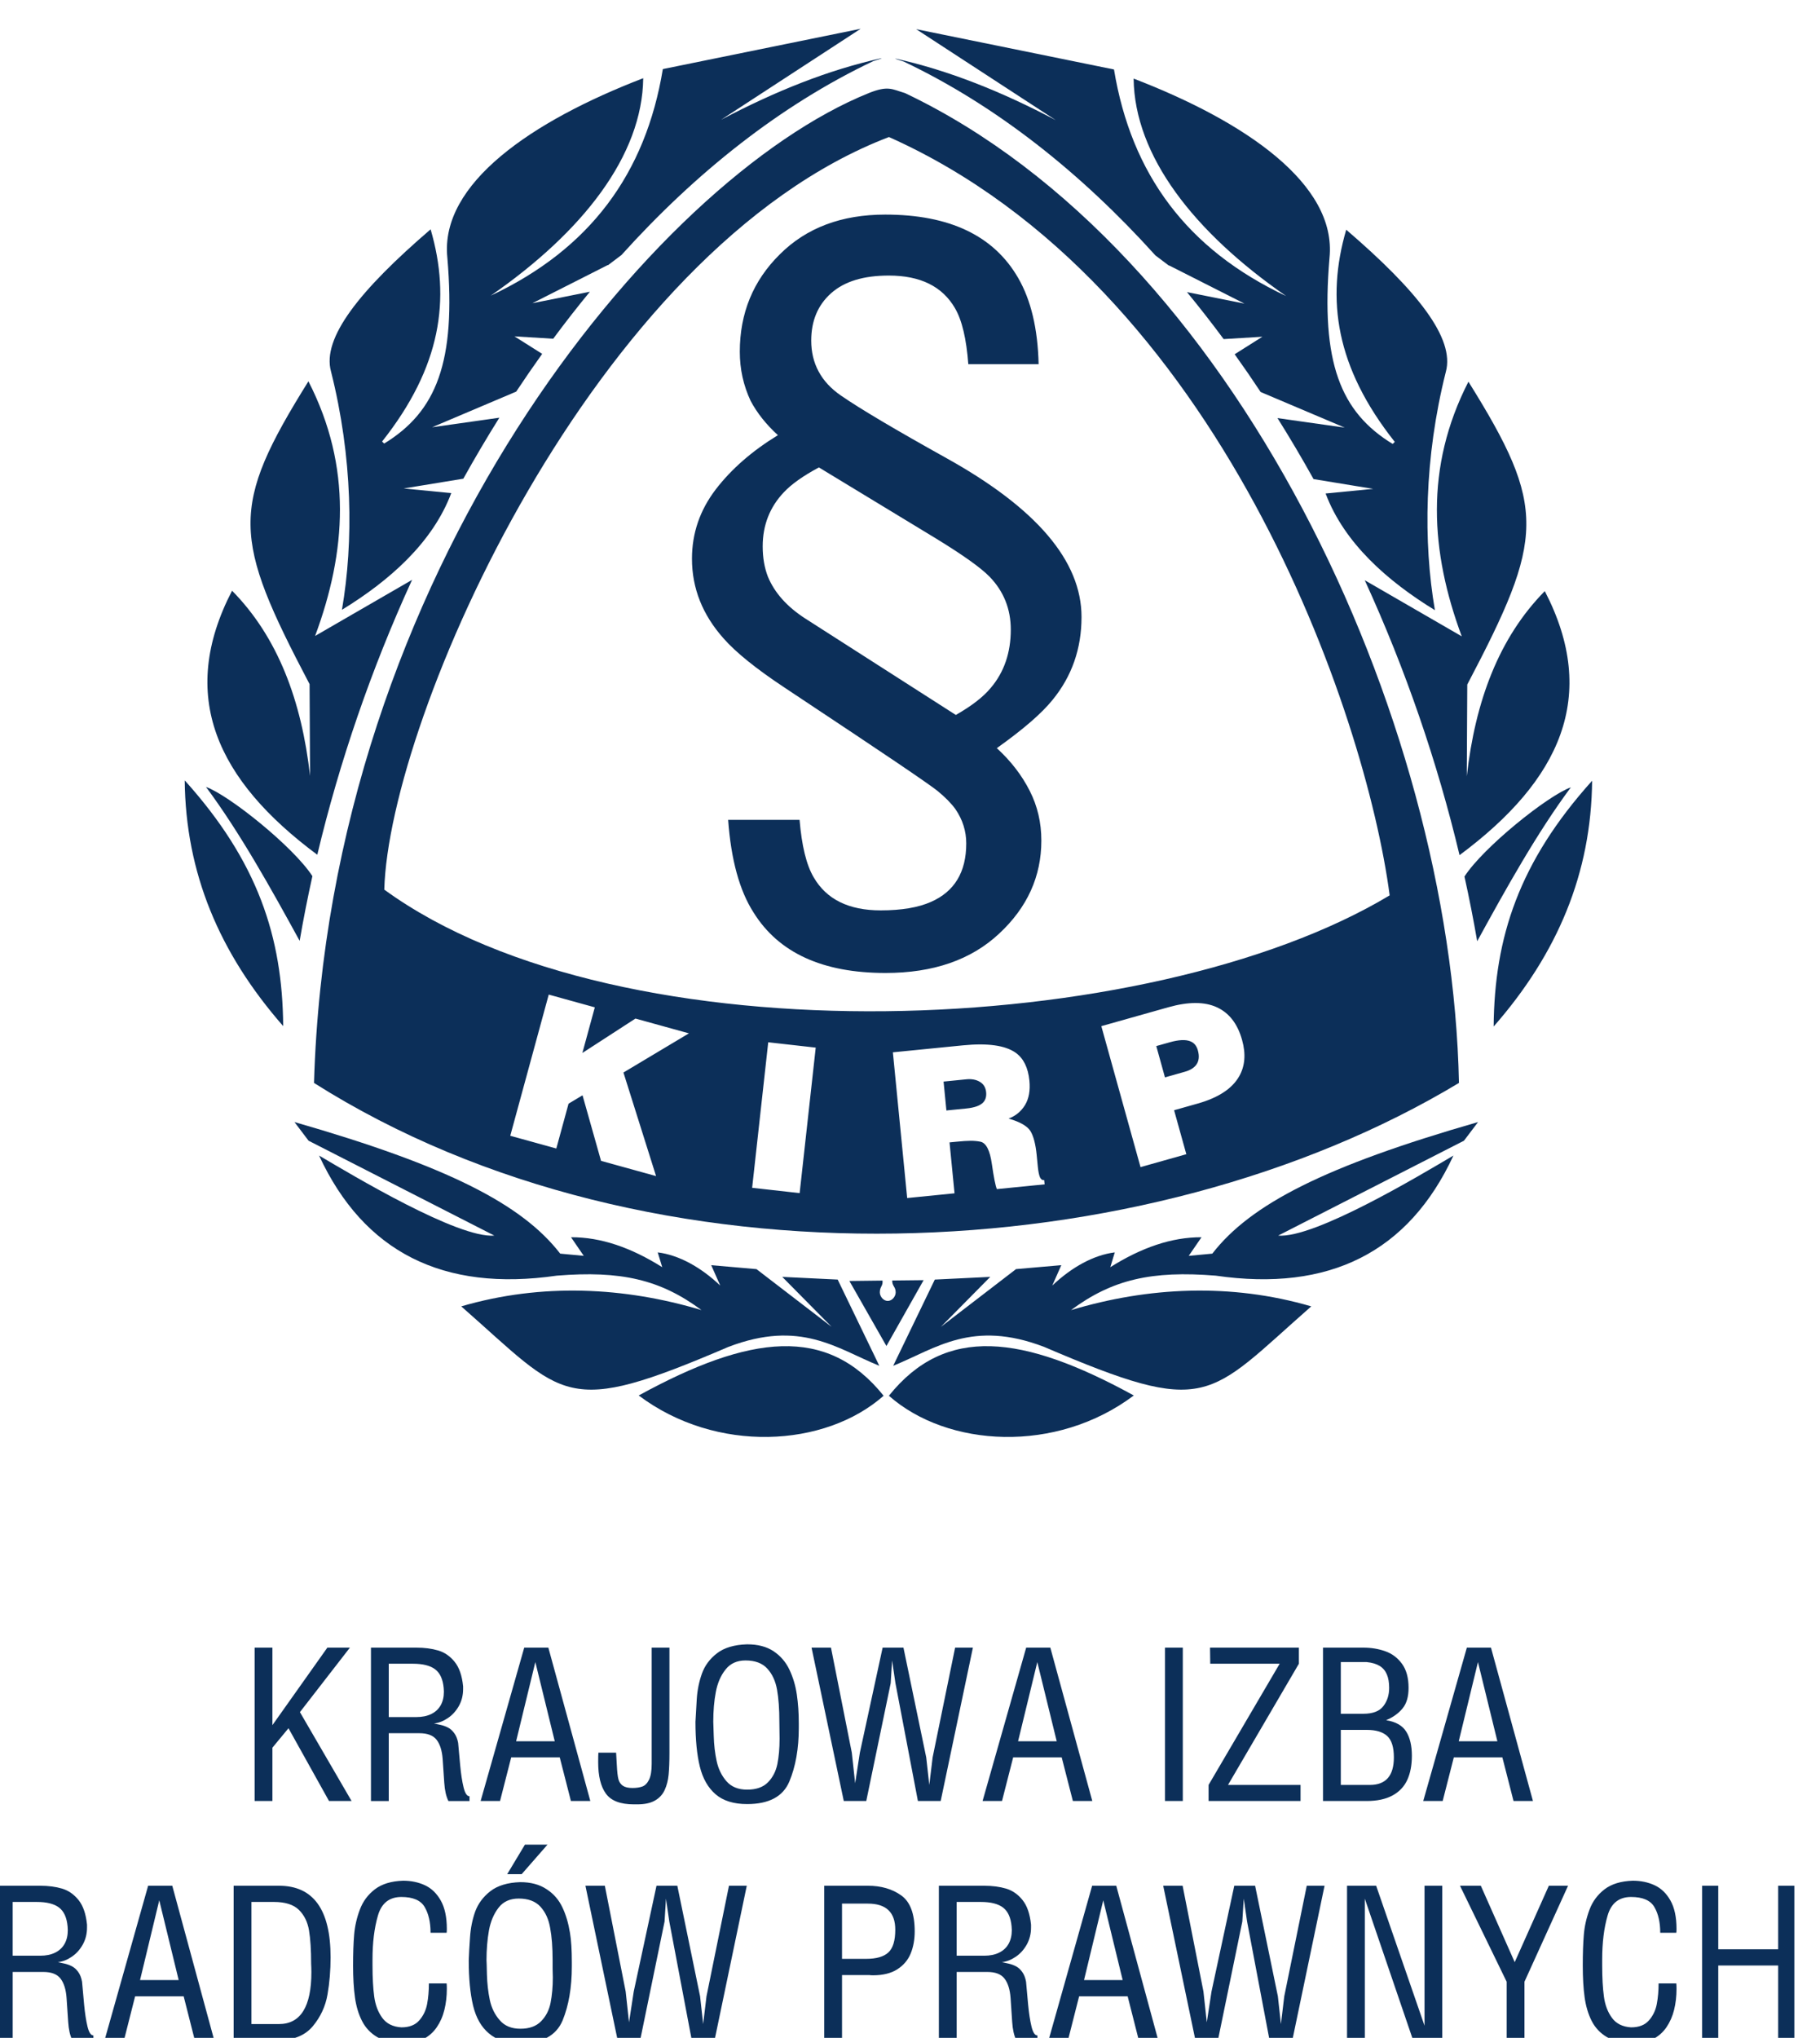
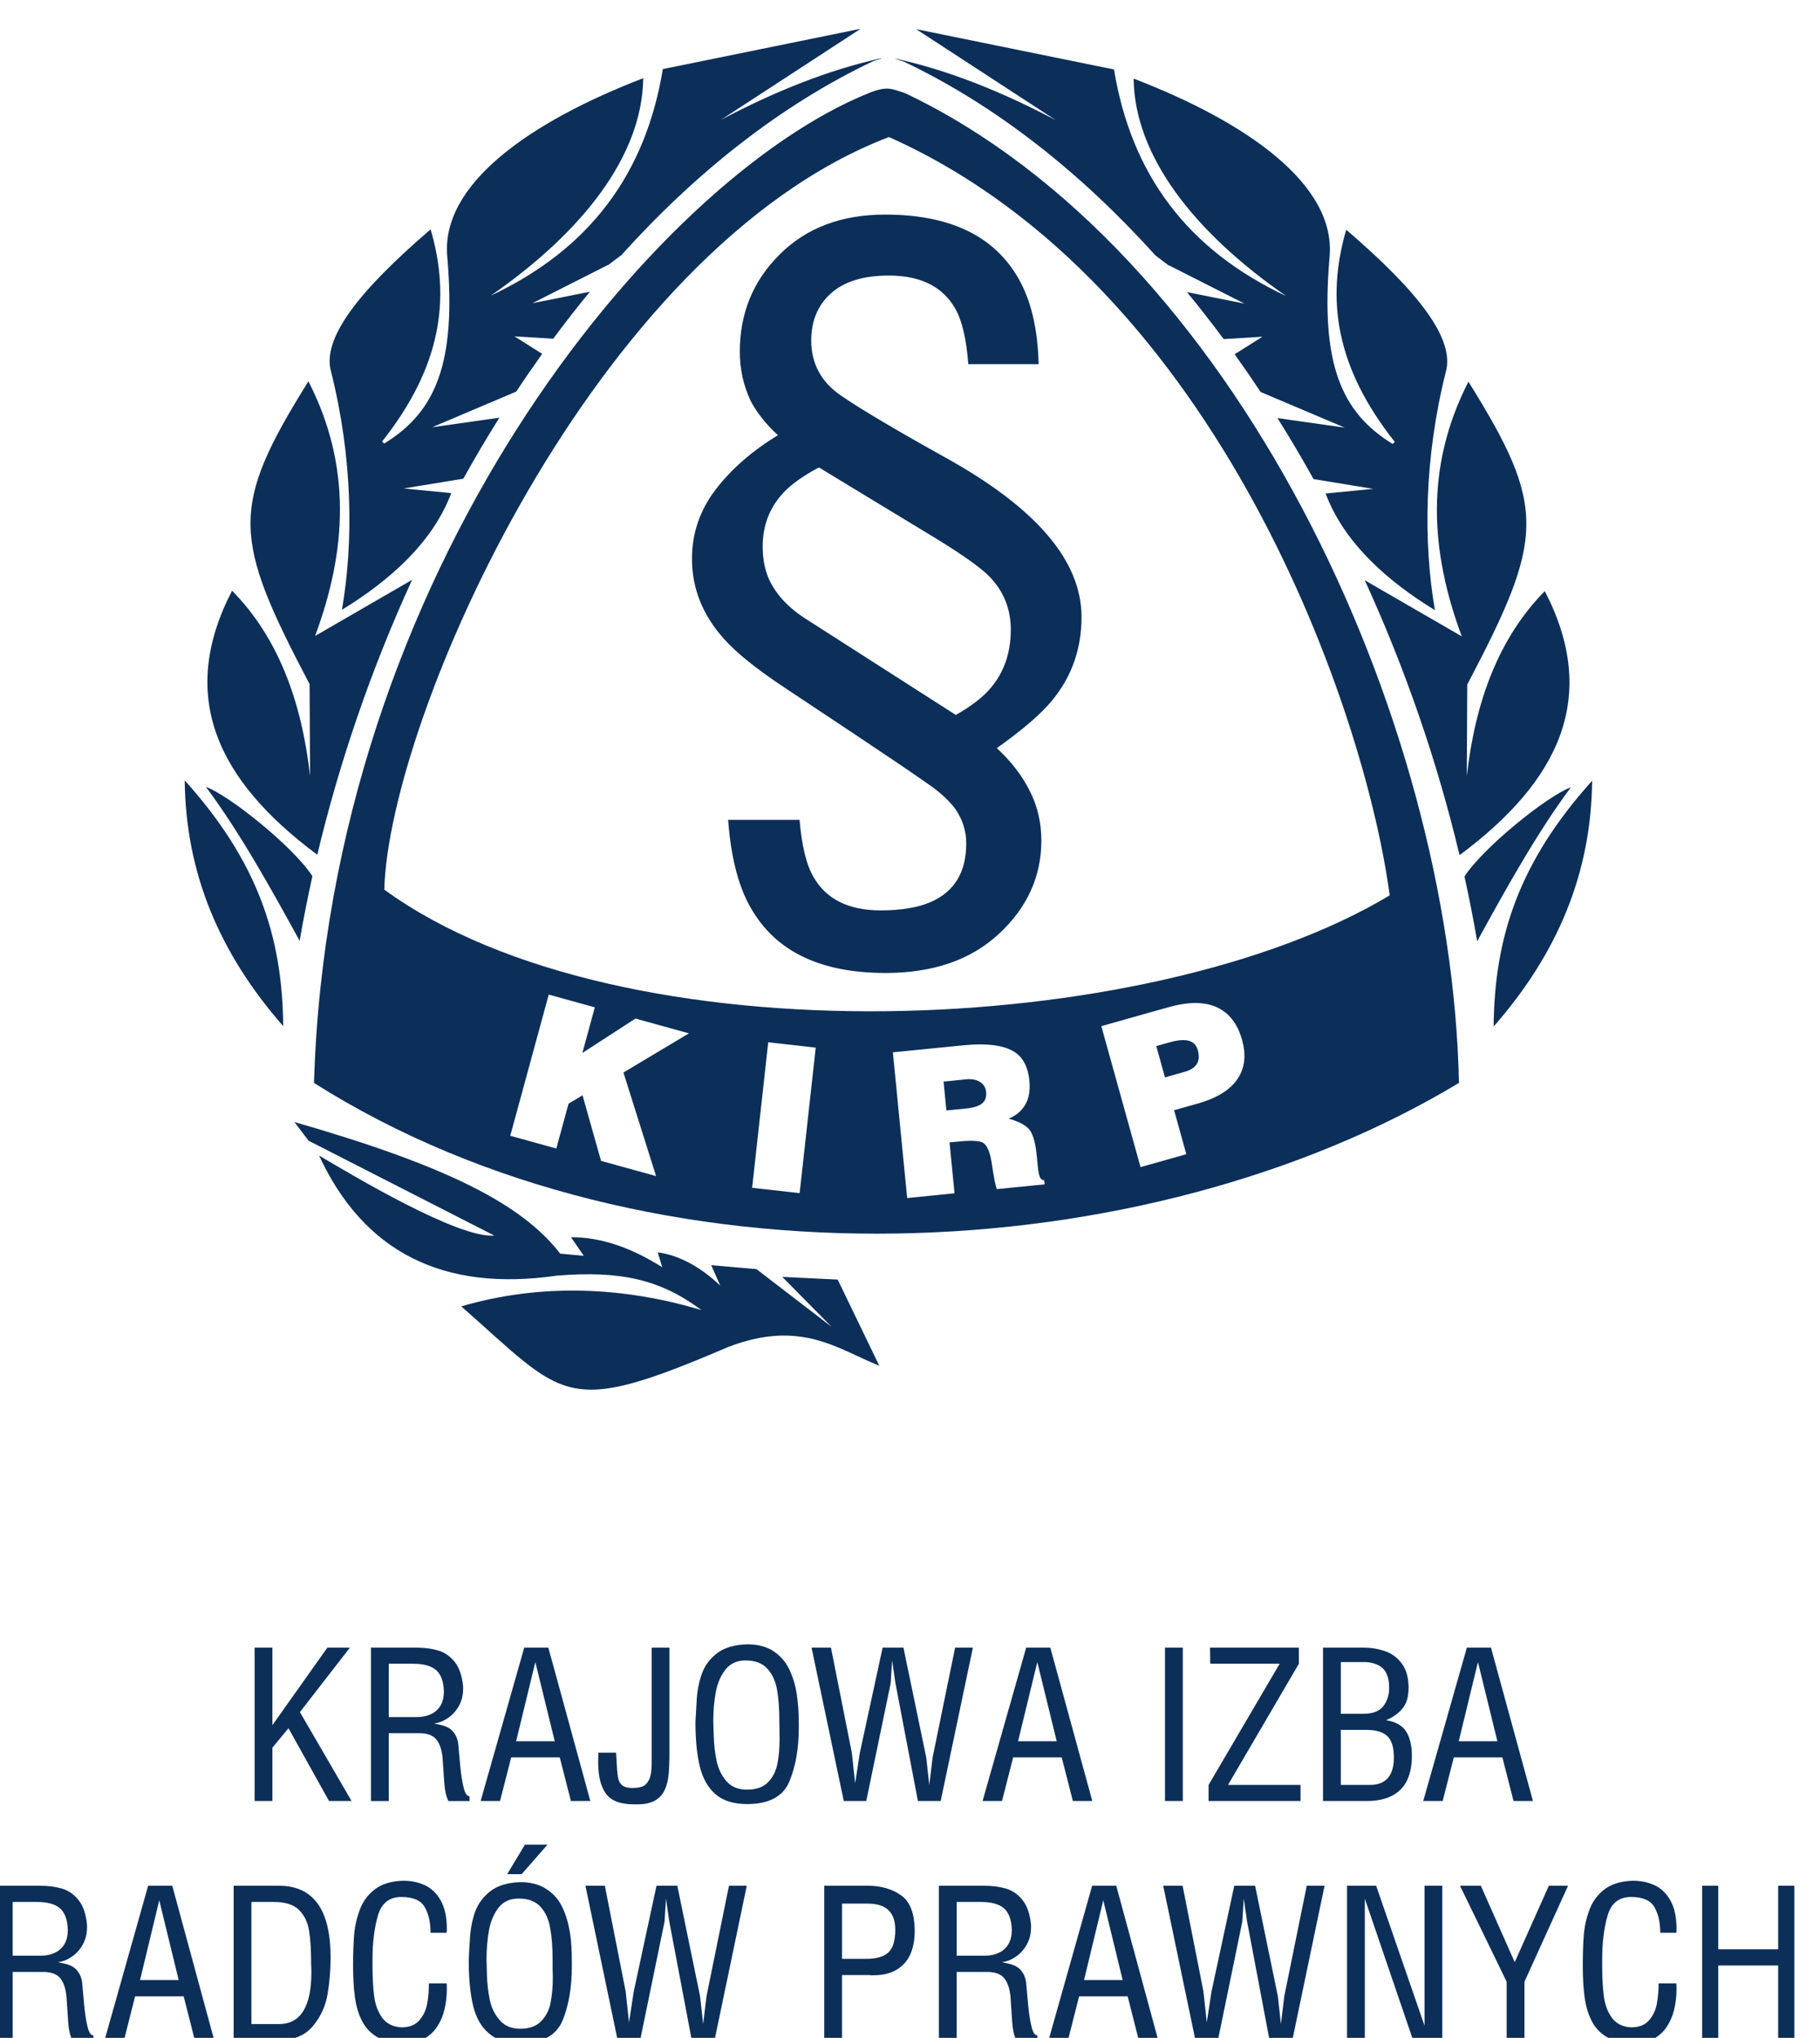
<svg xmlns="http://www.w3.org/2000/svg" xmlns:ns1="http://www.inkscape.org/namespaces/inkscape" xmlns:ns2="http://sodipodi.sourceforge.net/DTD/sodipodi-0.dtd" id="svg2" version="1.1" ns1:version="0.48.4 r9939" width="107.227" height="120" xml:space="preserve" ns2:docname="Logo_KIRP_wersja_podstawowa_granatowy.eps">
  <defs id="defs6" />
  <ns2:namedview pagecolor="#ffffff" bordercolor="#666666" borderopacity="1" objecttolerance="10" gridtolerance="10" guidetolerance="10" ns1:pageopacity="0" ns1:pageshadow="2" ns1:window-width="1273" ns1:window-height="538" id="namedview4" showgrid="false" fit-margin-top="0" fit-margin-left="0" fit-margin-right="0" fit-margin-bottom="0" ns1:zoom="1" ns1:cx="126.20849" ns1:cy="140.94" ns1:window-x="0" ns1:window-y="27" ns1:window-maximized="0" ns1:current-layer="g10" />
  <g id="g10" ns1:groupmode="layer" ns1:label="ink_ext_XXXXXX" transform="matrix(1.25,0,0,-1.25,-62.854,190.623)">
    <g id="g12" transform="matrix(0.042,0,0,0.042,28.923,32.498)">
      <path d="m 2418.73,568.75 0,173.301 18.09,0 0,-71.25 67.22,0 0,71.25 18.15,0 0,-173.301 -18.15,0 0,83.852 -67.22,0 0,-83.852 -18.09,0 z m -133.96,83.789 c 0,13.481 0.39,25 1.19,34.551 0.78,9.512 2.89,18.91 6.36,28.121 3.44,9.277 9.11,16.859 16.94,22.879 7.85,5.969 18.38,9.16 31.62,9.609 8.94,0 17.11,-1.679 24.45,-5.078 7.35,-3.379 13.3,-9.101 17.85,-17.172 4.52,-8.008 6.8,-18.629 6.8,-31.758 0,-2.011 -0.08,-3.492 -0.23,-4.371 l -18.05,0 c 0,11.731 -2.19,21.34 -6.6,28.86 -4.36,7.5 -13.11,11.269 -26.12,11.269 -13.53,0 -22.34,-6.929 -26.36,-20.91 -4.07,-13.988 -6.06,-30.379 -6.06,-49.168 l 0,-6.769 c 0,-13.832 0.65,-25.411 1.94,-34.852 1.25,-9.449 4.27,-17.398 9.04,-23.898 4.75,-6.493 11.89,-10.043 21.44,-10.633 8.83,0 15.53,2.601 20.08,7.832 4.61,5.258 7.5,11.41 8.81,18.519 1.33,7.09 1.99,14.77 1.99,22.93 l 19.89,0 c 0.15,-1.391 0.23,-3.422 0.23,-6.051 0,-8.379 -0.92,-16.269 -2.73,-23.64 -1.82,-7.36 -4.75,-13.86 -8.62,-19.547 -3.9,-5.68 -9,-10.153 -15.35,-13.422 -6.33,-3.238 -13.85,-4.86 -22.4,-4.86 -11.92,0.512 -21.56,2.911 -29.04,7.321 -7.45,4.398 -13.13,10.41 -17.04,18.051 -3.9,7.64 -6.56,16.507 -7.96,26.578 -1.39,10.039 -2.07,21.961 -2.07,35.609 z m -85.41,-83.789 0,65.621 -52.37,107.68 23.38,0 38.03,-85.719 38.3,85.719 21.56,0 -48.92,-107.68 0,-65.621 -19.98,0 z m -179.13,0 0,173.301 32.68,0 54.28,-156.949 0,156.949 19.92,0 0,-173.301 -32.72,0 -54.21,158.809 0,-158.809 -19.95,0 z m -170.13,0 -36.17,173.301 21.79,0 23.38,-118.692 3.75,-34.527 5.28,34.527 25.56,118.692 23.38,0 25.55,-124.02 3.42,-31.121 3.75,31.121 25.23,124.02 19.98,0 -36.17,-173.301 -25.55,0 -25.21,133.121 -3.75,25.688 -1.61,-25.688 -27.38,-133.121 -25.23,0 z m -81.66,67.48 -21.78,89.489 -21.58,-89.489 43.36,0 z m -83.19,-67.48 48.93,173.301 27.07,0 47.11,-173.301 -21.8,0 -12.52,49.281 -54.47,0 -12.52,-49.281 -21.8,0 z m -103.08,94.82 30.8,0 c 6.6,0 12.23,1.16 16.87,3.461 4.69,2.289 8.21,5.61 10.59,9.879 2.38,4.281 3.61,9.422 3.61,15.41 0,0.391 -0.06,1.121 -0.13,2.039 -0.08,0.969 -0.12,1.68 -0.12,2.18 -0.92,9.852 -4.1,16.859 -9.61,21.063 -5.49,4.179 -13.79,6.269 -24.92,6.269 l -27.09,0 0,-60.301 z m -19.98,-94.82 0,173.301 50.78,0 c 9.28,0 17.5,-1.09 24.69,-3.219 7.18,-2.172 13.34,-6.453 18.45,-12.871 5.14,-6.41 8.28,-15.609 9.5,-27.582 l 0,-3.277 c 0,-7.012 -1.65,-13.383 -4.81,-19.063 -3.22,-5.711 -7.3,-10.238 -12.34,-13.641 -5.02,-3.418 -10.2,-5.449 -15.57,-6.066 1.93,-0.391 4.38,-0.941 7.23,-1.562 2.91,-0.629 5.66,-1.61 8.28,-2.911 2.62,-1.308 5,-3.379 7.15,-6.269 2.15,-2.891 3.67,-6.629 4.47,-11.219 0.66,-7.359 1.43,-15.93 2.32,-25.66 0.94,-9.711 2.17,-17.93 3.79,-24.59 1.62,-6.699 3.83,-10 6.64,-10 l 0,-5.371 -23.69,0 c -2.54,5.18 -4.08,12.031 -4.63,20.551 -0.5,8.57 -1.13,17.519 -1.81,26.949 -0.69,9.391 -2.95,16.602 -6.74,21.578 -3.81,5.024 -10.26,7.524 -19.45,7.524 l -34.28,0 0,-76.602 -19.98,0 z m -108.69,91.309 27.13,0 c 11.4,0 19.66,2.382 24.88,7.171 5.18,4.782 7.75,13.282 7.75,25.54 0,19.5 -10.26,29.242 -30.78,29.242 l -28.98,0 0,-61.953 z m -19.97,-91.309 0,173.301 48.95,0 c 14.87,0 27.35,-3.629 37.43,-10.821 10.11,-7.21 15.15,-20.621 15.15,-40.332 0,-9.277 -1.52,-17.636 -4.59,-25.039 -3.08,-7.379 -8.15,-13.257 -15.15,-17.679 -7.04,-4.391 -16.03,-6.578 -27.08,-6.578 -1.67,0 -3.03,0.097 -3.94,0.257 l -30.8,0 0,-73.109 -19.97,0 z m -231.81,0 -36.17,173.301 21.79,0 23.38,-118.692 3.74,-34.527 5.3,34.527 25.55,118.692 23.37,0 25.54,-124.02 3.45,-31.121 3.74,31.121 25.23,124.02 19.97,0 -36.17,-173.301 -25.53,0 -25.23,133.121 -3.75,25.688 -1.58,-25.688 -27.41,-133.121 -25.22,0 z m -104.06,219.41 25.31,0 -28.99,-33.14 -16.23,0 19.91,33.14 z M 1054.53,658.5 c 0,-0.059 0.09,-1.738 0.21,-5 0.1,-3.27 0.18,-6.898 0.26,-10.859 0.3,-10.34 1.39,-19.942 3.25,-28.731 1.89,-8.851 5.56,-16.39 11.13,-22.66 5.43,-6.391 13.17,-9.59 23.18,-9.59 10.09,0 17.81,2.809 23.22,8.379 5.41,5.492 8.97,12.32 10.63,20.602 1.7,8.679 2.55,18.25 2.55,28.679 0,0.621 -0.03,2.012 -0.12,4.231 -0.08,2.187 -0.12,4.07 -0.12,5.59 l 0,9.359 c 0,14.449 -0.93,26.52 -2.77,36.211 -1.63,9.719 -5.27,17.668 -10.91,23.859 -5.6,6.078 -13.71,9.11 -24.34,9.11 -9.69,0 -17.2,-3.34 -22.45,-10.039 -5.41,-6.903 -9.04,-15.371 -10.94,-25.493 -1.84,-10.488 -2.78,-21.738 -2.78,-33.648 z m -19.93,-0.219 c 0.27,7.641 0.72,16.188 1.43,25.719 0.65,10.359 2.59,20 5.76,28.969 3.29,8.941 8.92,16.582 16.92,22.851 8.19,6.391 19.41,9.789 33.62,10.27 11.89,0 21.78,-2.649 29.67,-7.949 7.97,-5.129 13.91,-12.09 17.9,-20.782 3.7,-7.769 6.49,-17.089 8.29,-28.019 1.4,-8.25 2.09,-19.238 2.09,-32.93 l 0,-4.91 c 0,-23.59 -3.46,-43.82 -10.44,-60.762 -7.24,-16.929 -23.1,-25.429 -47.51,-25.429 -14.89,0 -26.63,3.75 -35.24,11.269 -8.47,7.113 -14.35,17.461 -17.62,31.024 -3.25,13.628 -4.87,30.507 -4.87,50.679 z m -129.795,-5.742 c 0,13.481 0.39,25 1.191,34.551 0.781,9.512 2.899,18.91 6.387,28.121 3.43,9.277 9.082,16.859 16.926,22.879 7.839,5.969 18.379,9.16 31.597,9.609 8.965,0 17.114,-1.679 24.465,-5.078 7.344,-3.379 13.289,-9.101 17.849,-17.172 4.52,-8.008 6.8,-18.629 6.8,-31.758 0,-2.011 -0.08,-3.492 -0.23,-4.371 l -18.044,0 c 0,11.731 -2.203,21.34 -6.609,28.86 -4.367,7.5 -13.094,11.269 -26.114,11.269 -13.527,0 -22.343,-6.929 -26.355,-20.91 -4.063,-13.988 -6.066,-30.379 -6.066,-49.168 l 0,-6.769 c 0,-13.832 0.656,-25.411 1.921,-34.852 1.274,-9.449 4.29,-17.398 9.055,-23.898 4.746,-6.493 11.895,-10.043 21.445,-10.633 8.848,0 15.528,2.601 20.086,7.832 4.602,5.258 7.493,11.41 8.813,18.519 1.316,7.09 1.961,14.77 1.961,22.93 l 19.907,0 c 0.15,-1.391 0.23,-3.422 0.23,-6.051 0,-8.379 -0.93,-16.269 -2.75,-23.64 -1.8,-7.36 -4.71,-13.86 -8.61,-19.547 -3.902,-5.68 -9.004,-10.153 -15.34,-13.422 -6.34,-3.238 -13.828,-4.86 -22.414,-4.86 -11.902,0.512 -21.558,2.911 -29.019,7.321 -7.453,4.398 -13.125,10.41 -17.032,18.051 -3.91,7.64 -6.585,16.507 -7.96,26.578 -1.399,10.039 -2.09,21.961 -2.09,35.609 z M 790.73,586.91 l 30.879,0 c 24.27,0 36.411,19.481 36.411,58.399 0,1.921 -0.051,3.73 -0.122,5.55 -0.117,1.743 -0.164,2.93 -0.164,3.61 0,15.472 -0.8,28.011 -2.39,37.5 -1.582,9.492 -5.403,17.211 -11.426,23.113 -6.074,5.859 -15.395,8.789 -27.91,8.789 l -25.278,0 0,-136.961 z m -19.96,-18.16 0,173.301 50.839,0 c 38.645,0 57.961,-26.801 57.961,-80.352 0,-14.429 -1.152,-28.301 -3.449,-41.578 -2.266,-13.262 -7.793,-25.141 -16.519,-35.652 C 850.828,574 837.773,568.75 820.422,568.75 l -49.652,0 z m -61.676,67.48 -21.797,89.489 -21.567,-89.489 43.364,0 z m -83.196,-67.48 48.915,173.301 27.089,0 47.102,-173.301 -21.797,0 -12.512,49.281 -54.492,0 -12.508,-49.281 -21.797,0 z m -103.093,94.82 30.8,0 c 6.61,0 12.247,1.16 16.883,3.461 4.668,2.289 8.196,5.61 10.575,9.879 2.414,4.281 3.605,9.422 3.605,15.41 0,0.391 -0.027,1.121 -0.117,2.039 -0.078,0.969 -0.117,1.68 -0.117,2.18 -0.926,9.852 -4.09,16.859 -9.621,21.063 -5.489,4.179 -13.79,6.269 -24.911,6.269 l -27.097,0 0,-60.301 z m -19.973,-94.82 0,173.301 50.773,0 c 9.266,0 17.5,-1.09 24.688,-3.219 7.187,-2.172 13.328,-6.453 18.477,-12.871 5.132,-6.41 8.269,-15.609 9.46,-27.582 l 0,-3.277 c 0,-7.012 -1.621,-13.383 -4.785,-19.063 -3.215,-5.711 -7.312,-10.238 -12.336,-13.641 -5.007,-3.418 -10.191,-5.449 -15.562,-6.066 1.922,-0.391 4.351,-0.941 7.215,-1.562 2.91,-0.629 5.644,-1.61 8.269,-2.911 2.629,-1.308 5.032,-3.379 7.153,-6.269 2.168,-2.891 3.671,-6.629 4.48,-11.219 0.652,-7.359 1.438,-15.93 2.316,-25.66 0.926,-9.711 2.176,-17.93 3.79,-24.59 1.628,-6.699 3.828,-10 6.648,-10 l 0,-5.371 -23.684,0 c -2.554,5.18 -4.097,12.031 -4.644,20.551 -0.5,8.57 -1.113,17.519 -1.82,26.949 -0.68,9.391 -2.926,16.602 -6.715,21.578 -3.828,5.024 -10.278,7.524 -19.465,7.524 l -34.285,0 0,-76.602 -19.973,0" style="fill:#0c2f59;fill-opacity:1;fill-rule:evenodd;stroke:none" id="path14" ns1:connector-curvature="0" />
      <path d="m 2188.95,904.102 -21.8,88.828 -21.56,-88.828 43.36,0 z m -83.21,-67.012 48.95,172.03 27.07,0 47.11,-172.03 -21.8,0 -12.52,48.93 -54.49,0 -12.5,-48.93 -21.82,0 z m -92.5,18.051 32.66,0 c 17.93,0 26.89,10.289 26.89,30.879 0,11.359 -2.46,19.351 -7.46,23.96 -5,4.59 -12.65,6.879 -23.1,6.879 l -28.99,0 0,-61.718 z m 25.28,79.8 c 10.62,0 18.12,2.848 22.44,8.539 4.37,5.661 6.54,12.481 6.54,20.469 0,6.012 -0.84,11.09 -2.6,15.153 -1.7,4.078 -4.39,7.269 -8.1,9.527 -3.71,2.269 -8.54,3.672 -14.57,4.301 l -28.99,0 0,-57.989 25.28,0 z m -45.26,-97.851 0,172.03 45.26,0 c 8.78,0 17.01,-1.35 24.64,-4.06 7.66,-2.7 13.91,-7.419 18.79,-14.138 4.91,-6.723 7.33,-15.723 7.33,-26.973 0,-9.969 -2.27,-17.699 -6.88,-23.168 -4.59,-5.551 -10.7,-9.883 -18.34,-13.051 10.88,-1.71 18.42,-6.011 22.64,-12.91 4.22,-6.832 6.29,-15.82 6.29,-26.949 0,-10.621 -1.72,-19.672 -5.2,-27.211 -3.51,-7.539 -9.06,-13.34 -16.64,-17.422 -7.6,-4.097 -17.22,-6.148 -28.92,-6.148 l -48.97,0 z m -128.4,18.051 79.77,135.929 -77.91,0 -0.24,18.05 99.71,0 0,-18.05 -79.53,-135.929 81.39,0 0,-18.051 -103.19,0 0,18.051 z m -48.92,-18.051 0,172.03 19.98,0 0,-172.03 -19.98,0 z m -121.51,67.012 -21.79,88.828 -21.57,-88.828 43.36,0 z m -83.2,-67.012 48.93,172.03 27.09,0 47.11,-172.03 -21.8,0 -12.54,48.93 -54.47,0 -12.52,-48.93 -21.8,0 z m -155.76,0 -36.17,172.03 21.8,0 23.38,-117.811 3.75,-34.278 5.29,34.278 25.54,117.811 23.38,0 25.55,-123.1 3.44,-30.879 3.75,30.879 25.23,123.1 19.96,0 -36.15,-172.03 -25.57,0 -25.21,132.172 -3.75,25.488 -1.57,-25.488 -27.42,-132.172 -25.23,0 z m -146.45,88.851 c 0,-0.121 0.17,-5.351 0.51,-15.671 0.3,-10.309 1.4,-19.86 3.33,-28.59 1.9,-8.711 5.56,-16.231 11.02,-22.481 5.48,-6.23 13.17,-9.359 23.13,-9.359 10.21,0 17.97,2.762 23.35,8.191 5.37,5.489 8.92,12.34 10.59,20.559 1.66,8.25 2.47,17.66 2.47,28.32 0,2.328 -0.04,5.61 -0.12,9.828 -0.09,4.242 -0.12,7.301 -0.12,9.203 0,14.289 -0.86,26.309 -2.59,35.989 -1.73,9.75 -5.4,17.64 -10.97,23.691 -5.56,6.078 -13.71,9.129 -24.42,9.129 -9.55,0 -17.01,-3.359 -22.37,-10.141 -5.41,-6.738 -9.05,-15.179 -10.95,-25.25 -1.93,-10.078 -2.86,-21.25 -2.86,-33.418 z m -20.01,-0.043 c 0.37,6.852 0.81,15.372 1.47,25.493 0.65,10.129 2.6,19.66 5.81,28.629 3.19,8.96 8.85,16.582 16.96,22.81 8.12,6.25 19.4,9.57 33.76,10 11.98,0 21.92,-2.58 29.68,-7.77 7.81,-5.22 13.71,-12.091 17.77,-20.63 4.06,-8.59 6.85,-17.871 8.31,-27.871 1.47,-10 2.21,-20.821 2.21,-32.52 l 0,-4.879 c 0,-23.32 -3.55,-43.422 -10.62,-60.269 -7.08,-16.821 -22.85,-25.243 -47.35,-25.243 -15.1,0 -26.92,3.672 -35.39,10.981 -8.5,7.34 -14.4,17.66 -17.69,31.031 -3.29,13.399 -4.92,30.141 -4.92,50.238 z m -108.92,-34.589 19.89,0 c 0.12,-1.289 0.39,-5.84 0.78,-13.629 0.38,-7.821 1.01,-13.27 1.86,-16.309 0.85,-3.109 2.51,-5.449 4.9,-7.152 2.44,-1.68 6.02,-2.52 10.83,-2.52 4.39,0 8.11,0.551 11.12,1.66 2.98,1.11 5.49,3.629 7.45,7.582 1.98,3.981 2.98,9.938 2.98,17.891 l 0,130.288 19.94,0 0,-117.811 c 0,-9.879 -0.31,-18.09 -0.92,-24.571 -0.62,-6.527 -2.13,-12.328 -4.46,-17.367 -2.35,-5.031 -5.98,-9 -10.96,-11.812 -4.96,-2.829 -11.56,-4.219 -19.82,-4.219 l -3.67,0 c -15.2,0 -25.66,3.98 -31.46,11.992 -5.81,7.949 -8.7,19.727 -8.7,35.348 0,4.789 0.09,8.359 0.24,10.629 z m -48.97,12.793 -21.78,88.828 -21.57,-88.828 43.35,0 z m -83.18,-67.012 48.93,172.03 27.07,0 47.11,-172.03 -21.79,0 -12.53,48.93 -54.48,0 -12.52,-48.93 -21.79,0 z m -103.096,94.14 30.801,0 c 6.601,0 12.246,1.149 16.882,3.418 4.68,2.282 8.193,5.582 10.593,9.821 2.39,4.261 3.59,9.363 3.59,15.301 0,0.39 -0.04,1.089 -0.11,2.031 -0.09,0.949 -0.13,1.66 -0.13,2.148 -0.91,9.781 -4.09,16.731 -9.615,20.891 -5.488,4.14 -13.789,6.23 -24.929,6.23 l -27.082,0 0,-59.84 z m -19.973,-94.14 0,172.03 50.774,0 c 9.277,0 17.507,-1.07 24.685,-3.2 7.19,-2.13 13.33,-6.369 18.47,-12.76 5.15,-6.359 8.28,-15.48 9.48,-27.398 l 0,-3.242 c 0,-6.95 -1.64,-13.301 -4.8,-18.95 -3.22,-5.621 -7.31,-10.129 -12.33,-13.488 -5.03,-3.422 -10.19,-5.434 -15.564,-6.043 1.926,-0.391 4.363,-0.918 7.214,-1.539 2.9,-0.629 5.65,-1.578 8.27,-2.91 2.63,-1.27 5.02,-3.36 7.15,-6.231 2.17,-2.847 3.67,-6.558 4.49,-11.109 0.65,-7.309 1.42,-15.801 2.32,-25.469 0.92,-9.652 2.16,-17.82 3.79,-24.422 1.61,-6.64 3.82,-9.937 6.64,-9.937 l 0,-5.332 -23.69,0 c -2.54,5.14 -4.09,11.93 -4.63,20.41 -0.51,8.5 -1.13,17.379 -1.82,26.738 -0.7,9.352 -2.94,16.5 -6.726,21.442 -3.828,4.98 -10.274,7.461 -19.485,7.461 l -34.265,0 0,-76.051 -19.973,0 z m -130.562,0 0,172.03 19.968,0 0,-86.948 61.668,86.948 25.305,0 -56.094,-72.339 57.957,-99.691 -25.3,0 -45.489,81.621 -18.047,-21.801 0,-59.82 -19.968,0" style="fill:#0c2f59;fill-opacity:1;fill-rule:evenodd;stroke:none" id="path16" ns1:connector-curvature="0" />
      <path d="m 1506.15,2703.45 c 372.07,-166.19 535.3,-648.01 561.92,-850.56 -269.42,-161.84 -862.81,-186.82 -1128.257,6.43 5.285,192.14 234.977,717.57 566.337,844.13 z m 300.02,-1019.6 9.73,-35.1 22.24,6.27 c 5.81,1.62 10.04,4.18 12.7,7.58 3.2,4.22 3.87,9.7 1.99,16.42 -1.4,5.12 -4.22,8.52 -8.44,10.16 -5.31,2.15 -12.96,1.78 -22.98,-1.04 l -15.24,-4.29 z m -238.71,-39.83 3.18,-32.4 22.29,2.21 c 9.3,0.94 15.68,3.22 19.1,6.93 2.6,2.85 3.65,6.6 3.2,11.31 -0.5,5.29 -2.87,9.18 -7.05,11.66 -4.18,2.48 -9.27,3.44 -15.27,2.83 l -25.45,-2.54 z m 177.03,62.17 75.16,21.19 c 22.52,6.35 40.68,6.35 54.51,-0.02 13.83,-6.34 23.28,-18.6 28.3,-36.7 4.38,-15.66 3.28,-29.2 -3.24,-40.66 -7.87,-13.91 -23.44,-24.1 -46.68,-30.66 l -26.39,-7.45 13.73,-49.33 -51.4,-14.49 -43.99,158.12 z m -620.11,35.41 51.7,-14.31 -13.96,-51.18 59.56,38.6 60.02,-16.59 -73.49,-43.94 36.61,-116.15 -61.75,17.07 -20.77,73.53 -15.69,-9.39 -13.73,-50.28 -51.69,14.28 43.19,158.36 z m 246.31,-53.49 53.3,-6 -18.05,-163.2 -53.3,5.97 18.05,163.23 z m 139.89,-11.27 78.58,7.81 c 27.77,2.75 47.52,0 59.24,-8.3 8.81,-6.31 13.92,-16.68 15.37,-31.19 1.09,-11.18 -0.57,-20.36 -4.94,-27.52 -4.38,-7.13 -10.53,-12.17 -18.4,-15.1 12.95,-3.75 21.11,-8.48 24.59,-14.14 3.42,-5.69 5.72,-14.57 6.93,-26.68 l 1.23,-12.68 c 0.57,-5.9 1.41,-10 2.46,-12.34 1.08,-2.34 2.64,-3.4 4.75,-3.18 l 0.47,-4.77 -53.59,-5.33 c -1.57,3.65 -3.42,13.04 -5.61,28.14 -2.15,15.14 -6.33,23.46 -12.56,24.96 -3.4,0.73 -7.17,1.08 -11.25,1.08 -4.08,-0.02 -9.35,-0.37 -15.82,-1.02 l -7.87,-0.76 5.61,-57.11 -53.14,-5.31 -16.05,163.44 z m 13.55,1075.92 c 369.07,-175.38 613.25,-698.04 621.71,-1110.26 -350.51,-210.92 -906.07,-239.51 -1284.883,0 16.902,572.93 383.153,1013.63 622.333,1110.15 22.1,8.93 26.52,4.3 40.84,0.11" style="fill:#0c2f59;fill-opacity:1;fill-rule:evenodd;stroke:none" id="path18" ns1:connector-curvature="0" />
-       <path d="m 1510.91,1325.23 46.73,96.72 62.2,3.01 -55.43,-56.07 84.38,64.8 50.78,4.42 -10.14,-22.9 c 21.96,20.79 46.64,34.32 70.14,37.23 l -5,-16.6 c 34.69,21.87 68.83,33.75 102.34,33.59 l -14.33,-20.86 26.44,2.47 c 43.01,55.5 126.49,98.22 298.25,147.59 l -15.84,-20.93 -208.46,-106.41 c 40.68,-3.4 158.87,67.48 196.66,89.76 -50.24,-108.28 -139.16,-153.2 -266.76,-134.7 -71.95,5.82 -116.19,-4.32 -162.42,-38.67 86.25,25.91 179.02,30.72 269.63,4.21 -117.38,-102.94 -114.47,-124.82 -299.81,-45.44 -80.78,30.84 -121.31,-1.68 -169.36,-21.22" style="fill:#0c2f59;fill-opacity:1;fill-rule:evenodd;stroke:none" id="path20" ns1:connector-curvature="0" />
-       <path d="m 1461.77,1420.37 41.56,-72.95 41.73,73.87 -35.21,-0.39 c -0.22,-6.37 3.86,-6.78 3.86,-13.3 0,-4.55 -3.99,-9.61 -8.91,-9.61 -4.9,0 -8.88,5.06 -8.88,9.61 0,6.7 3.63,6.77 3.03,13.22 l -37.18,-0.45" style="fill:#0c2f59;fill-opacity:1;fill-rule:evenodd;stroke:none" id="path22" ns1:connector-curvature="0" />
      <path d="m 1495.36,1325.23 -46.74,96.72 -62.18,3.01 55.44,-56.07 -84.39,64.78 -50.78,4.42 10.13,-22.86 c -21.95,20.77 -46.63,34.3 -70.15,37.21 l 5.03,-16.6 c -34.69,21.87 -68.84,33.77 -102.34,33.59 l 14.3,-20.86 -26.42,2.47 c -43.01,55.5 -126.49,98.22 -298.244,147.59 l 15.839,-20.93 208.445,-106.41 c -40.68,-3.4 -158.847,67.5 -196.659,89.76 50.246,-108.28 139.159,-153.18 266.749,-134.7 71.96,5.82 116.19,-4.32 162.44,-38.65 -86.26,25.89 -179.04,30.7 -269.63,4.19 117.38,-102.94 114.47,-124.82 299.81,-45.46 80.78,30.86 121.31,-1.66 169.35,-21.2" style="fill:#0c2f59;fill-opacity:1;fill-rule:evenodd;stroke:none" id="path24" ns1:connector-curvature="0" />
-       <path d="m 1500.18,1291.64 c -63.51,79.2 -149.79,68.81 -274.85,0.31 87.06,-65.45 209.08,-58.41 274.85,-0.31" style="fill:#0c2f59;fill-opacity:1;fill-rule:evenodd;stroke:none" id="path26" ns1:connector-curvature="0" />
      <path d="m 1820.29,2559.26 -15.11,11.42 c -83.38,92.41 -178.25,167.93 -282.48,217.44 -3.31,0.98 -6.14,1.97 -8.75,2.83 l -0.7,0.52 c 60.05,-13.21 120.09,-37.41 180.13,-69.11 l -156.66,102.08 c 74,-15.06 148.01,-30.13 221.99,-45.21 19.34,-117.14 81.74,-201.82 193.18,-254.14 -103.78,71.93 -170.13,157.37 -171.15,243.91 124.73,-47.94 228.28,-118.2 219.81,-201.16 -9.94,-117.47 12.4,-172.91 70.9,-208.64 l 2.36,2.31 c -66.33,83.67 -77.31,159.79 -54.49,237.99 79.9,-68.62 122.11,-121.84 111.79,-159.42 -24.25,-96.24 -25.48,-190.65 -12.26,-267.33 -52.95,32.39 -101.76,75.17 -122.66,130.88 l 53.34,5.2 -66.87,10.96 c -12.95,23.24 -26.43,46.08 -40.47,68.41 l 75.45,-10.69 -94.36,39.96 c -9.49,14.34 -19.22,28.46 -29.16,42.34 l 31.13,19.65 -43.49,-2.65 c -13.34,18.01 -27.09,35.59 -41.15,52.7 l 64.51,-12.89 -84.57,42.81 c -0.1,-0.07 -0.18,-0.11 -0.26,-0.17 z m 364.48,-853.46 c 0.82,100.19 28.57,184.66 110.5,275.65 -1.01,-103.66 -38.61,-193.63 -110.5,-275.65 z m -32.76,168.22 c 21.23,32.87 93.56,90.78 119.4,100.06 -37.93,-50.99 -72.97,-113.97 -105.12,-172.65 -4.14,24.1 -8.91,48.31 -14.28,72.59 z m -111.89,332.31 108.84,-62.91 c -35.07,94.45 -41.79,189.45 7.5,285.62 88.38,-141.64 85.28,-174.91 -1.3,-339.68 l -0.55,-102.92 c 9.49,84.25 36.05,155.48 87.54,207.7 61.15,-117.81 17.32,-212.29 -95.67,-296.15 -24.72,103.91 -60.58,208.48 -106.36,308.34" style="fill:#0c2f59;fill-opacity:1;fill-rule:evenodd;stroke:none" id="path28" ns1:connector-curvature="0" />
-       <path d="m 1506.11,1291.64 c 63.5,79.22 149.77,68.81 274.83,0.31 -87.07,-65.45 -209.05,-58.41 -274.83,-0.31" style="fill:#0c2f59;fill-opacity:1;fill-rule:evenodd;stroke:none" id="path30" ns1:connector-curvature="0" />
      <path d="m 826.379,1706.24 c -0.813,100.16 -28.566,184.63 -110.512,275.63 1.035,-103.66 38.653,-193.61 110.512,-275.63 z m 364.481,853.45 15.12,11.42 c 83.36,92.41 178.23,167.93 282.48,217.44 3.31,0.98 6.12,1.98 8.75,2.83 l 0.69,0.53 c -60.05,-13.22 -120.09,-37.42 -180.14,-69.12 l 156.66,102.09 c -74,-15.07 -147.99,-30.13 -222,-45.21 -19.31,-117.15 -81.73,-201.82 -193.16,-254.14 103.8,71.93 170.12,157.36 171.14,243.91 -124.71,-47.94 -228.28,-118.21 -219.81,-201.17 9.95,-117.46 -12.399,-172.9 -70.883,-208.62 l -2.363,2.27 c 66.326,83.69 77.306,159.8 54.472,238.01 -79.875,-68.61 -122.082,-121.85 -111.789,-159.41 24.258,-96.24 25.52,-190.65 12.278,-267.34 52.949,32.4 101.758,75.18 122.665,130.88 l -53.361,5.21 66.911,10.97 c 12.94,23.23 26.42,46.06 40.44,68.4 l -75.437,-10.7 94.337,39.97 c 9.5,14.34 19.22,28.47 29.16,42.34 l -31.13,19.64 43.5,-2.66 c 13.35,18.02 27.07,35.6 41.17,52.71 l -64.52,-12.88 84.56,42.8 c 0.08,-0.06 0.17,-0.13 0.26,-0.17 z M 971.016,2206.77 862.188,2143.85 c 35.058,94.44 41.796,189.47 -7.5,285.62 -88.379,-141.63 -85.286,-174.91 1.296,-339.68 l 0.547,-102.92 c -9.5,84.24 -36.051,155.48 -87.527,207.72 -61.152,-117.84 -17.324,-212.31 95.644,-296.16 24.747,103.91 60.606,208.46 106.368,308.34 z M 859.148,1874.44 c -21.25,32.89 -93.562,90.8 -119.429,100.07 37.949,-50.98 72.996,-113.96 105.136,-172.65 4.137,24.1 8.907,48.32 14.293,72.58" style="fill:#0c2f59;fill-opacity:1;fill-rule:evenodd;stroke:none" id="path32" ns1:connector-curvature="0" />
      <path d="m 1338.79,2462.62 c 0,43.2 14.92,79.67 44.91,109.27 29.84,29.77 69.23,44.57 118.29,44.57 72.15,0 121.84,-23.65 149.22,-71.13 14.3,-24.72 21.99,-56.92 22.91,-96.6 l -78.91,0 c -2.14,28.39 -7.07,49.3 -14.94,62.73 -14.12,24.42 -38.9,36.62 -74.27,36.62 -28.31,0 -49.84,-6.55 -64.77,-19.83 -14.91,-13.28 -22.29,-30.98 -22.29,-53.12 0,-12.83 2.76,-24.42 8.3,-34.65 5.53,-10.38 13.99,-19.39 25.06,-27.01 22.16,-15.27 61.69,-38.62 118.46,-70.22 101.04,-56.17 151.51,-115.39 151.51,-178.12 0,-35.41 -10.77,-66.39 -32.47,-92.96 -12.3,-15.27 -33.22,-33.27 -62.59,-54.17 15.86,-14.51 28.16,-30.54 36.89,-47.79 8.81,-17.23 13.09,-35.86 13.09,-55.86 0,-40.29 -15.84,-75.09 -47.39,-104.4 -31.5,-29.45 -73.98,-44.11 -127.5,-44.11 -70.6,0 -119.99,22.59 -148.13,67.92 -15.68,24.42 -25.22,59.07 -28.46,103.8 l 80.15,0 c 2.45,-29.15 7.68,-50.68 15.84,-64.41 14.3,-24.74 39.37,-37.1 75.22,-37.1 23.38,0 42.14,3.21 56.3,9.47 26.47,11.59 39.69,33.43 39.69,65.63 0,13.73 -4,26.56 -12.15,38.46 -4.76,6.57 -11.54,13.43 -20.31,20.6 -4.77,3.82 -20.47,14.82 -46.91,32.67 -15.54,10.39 -30.46,20.45 -44.62,29.91 l -80.13,53.28 c -31.85,21.06 -54.62,39.53 -68.16,54.94 -23.69,26.56 -35.52,56.33 -35.52,89.46 0,28.67 8.91,54.47 26.6,77.66 17.69,23.06 41.07,43.36 69.84,60.92 -13.23,12.05 -23.38,24.88 -30.61,38.46 -8.15,17.4 -12.15,35.71 -12.15,55.11 z m 242.42,-407.38 c 17.7,10.07 30.76,20.15 39.22,30.37 14.92,17.55 22.46,39.38 22.46,65.33 0,23.19 -7.99,43.03 -23.83,59.38 -10,10.22 -30.02,24.42 -60.45,43.04 l -131.06,79.51 c -17.7,-9.46 -30.76,-18.77 -39.23,-27.77 -15.85,-16.63 -23.85,-36.96 -23.85,-60.74 0,-12.84 2,-24.13 5.85,-34.04 7.53,-18.18 21.54,-33.75 41.85,-46.87 l 169.04,-108.21" style="fill:#0c2f59;fill-opacity:1;fill-rule:evenodd;stroke:none" id="path34" ns1:connector-curvature="0" />
    </g>
  </g>
</svg>